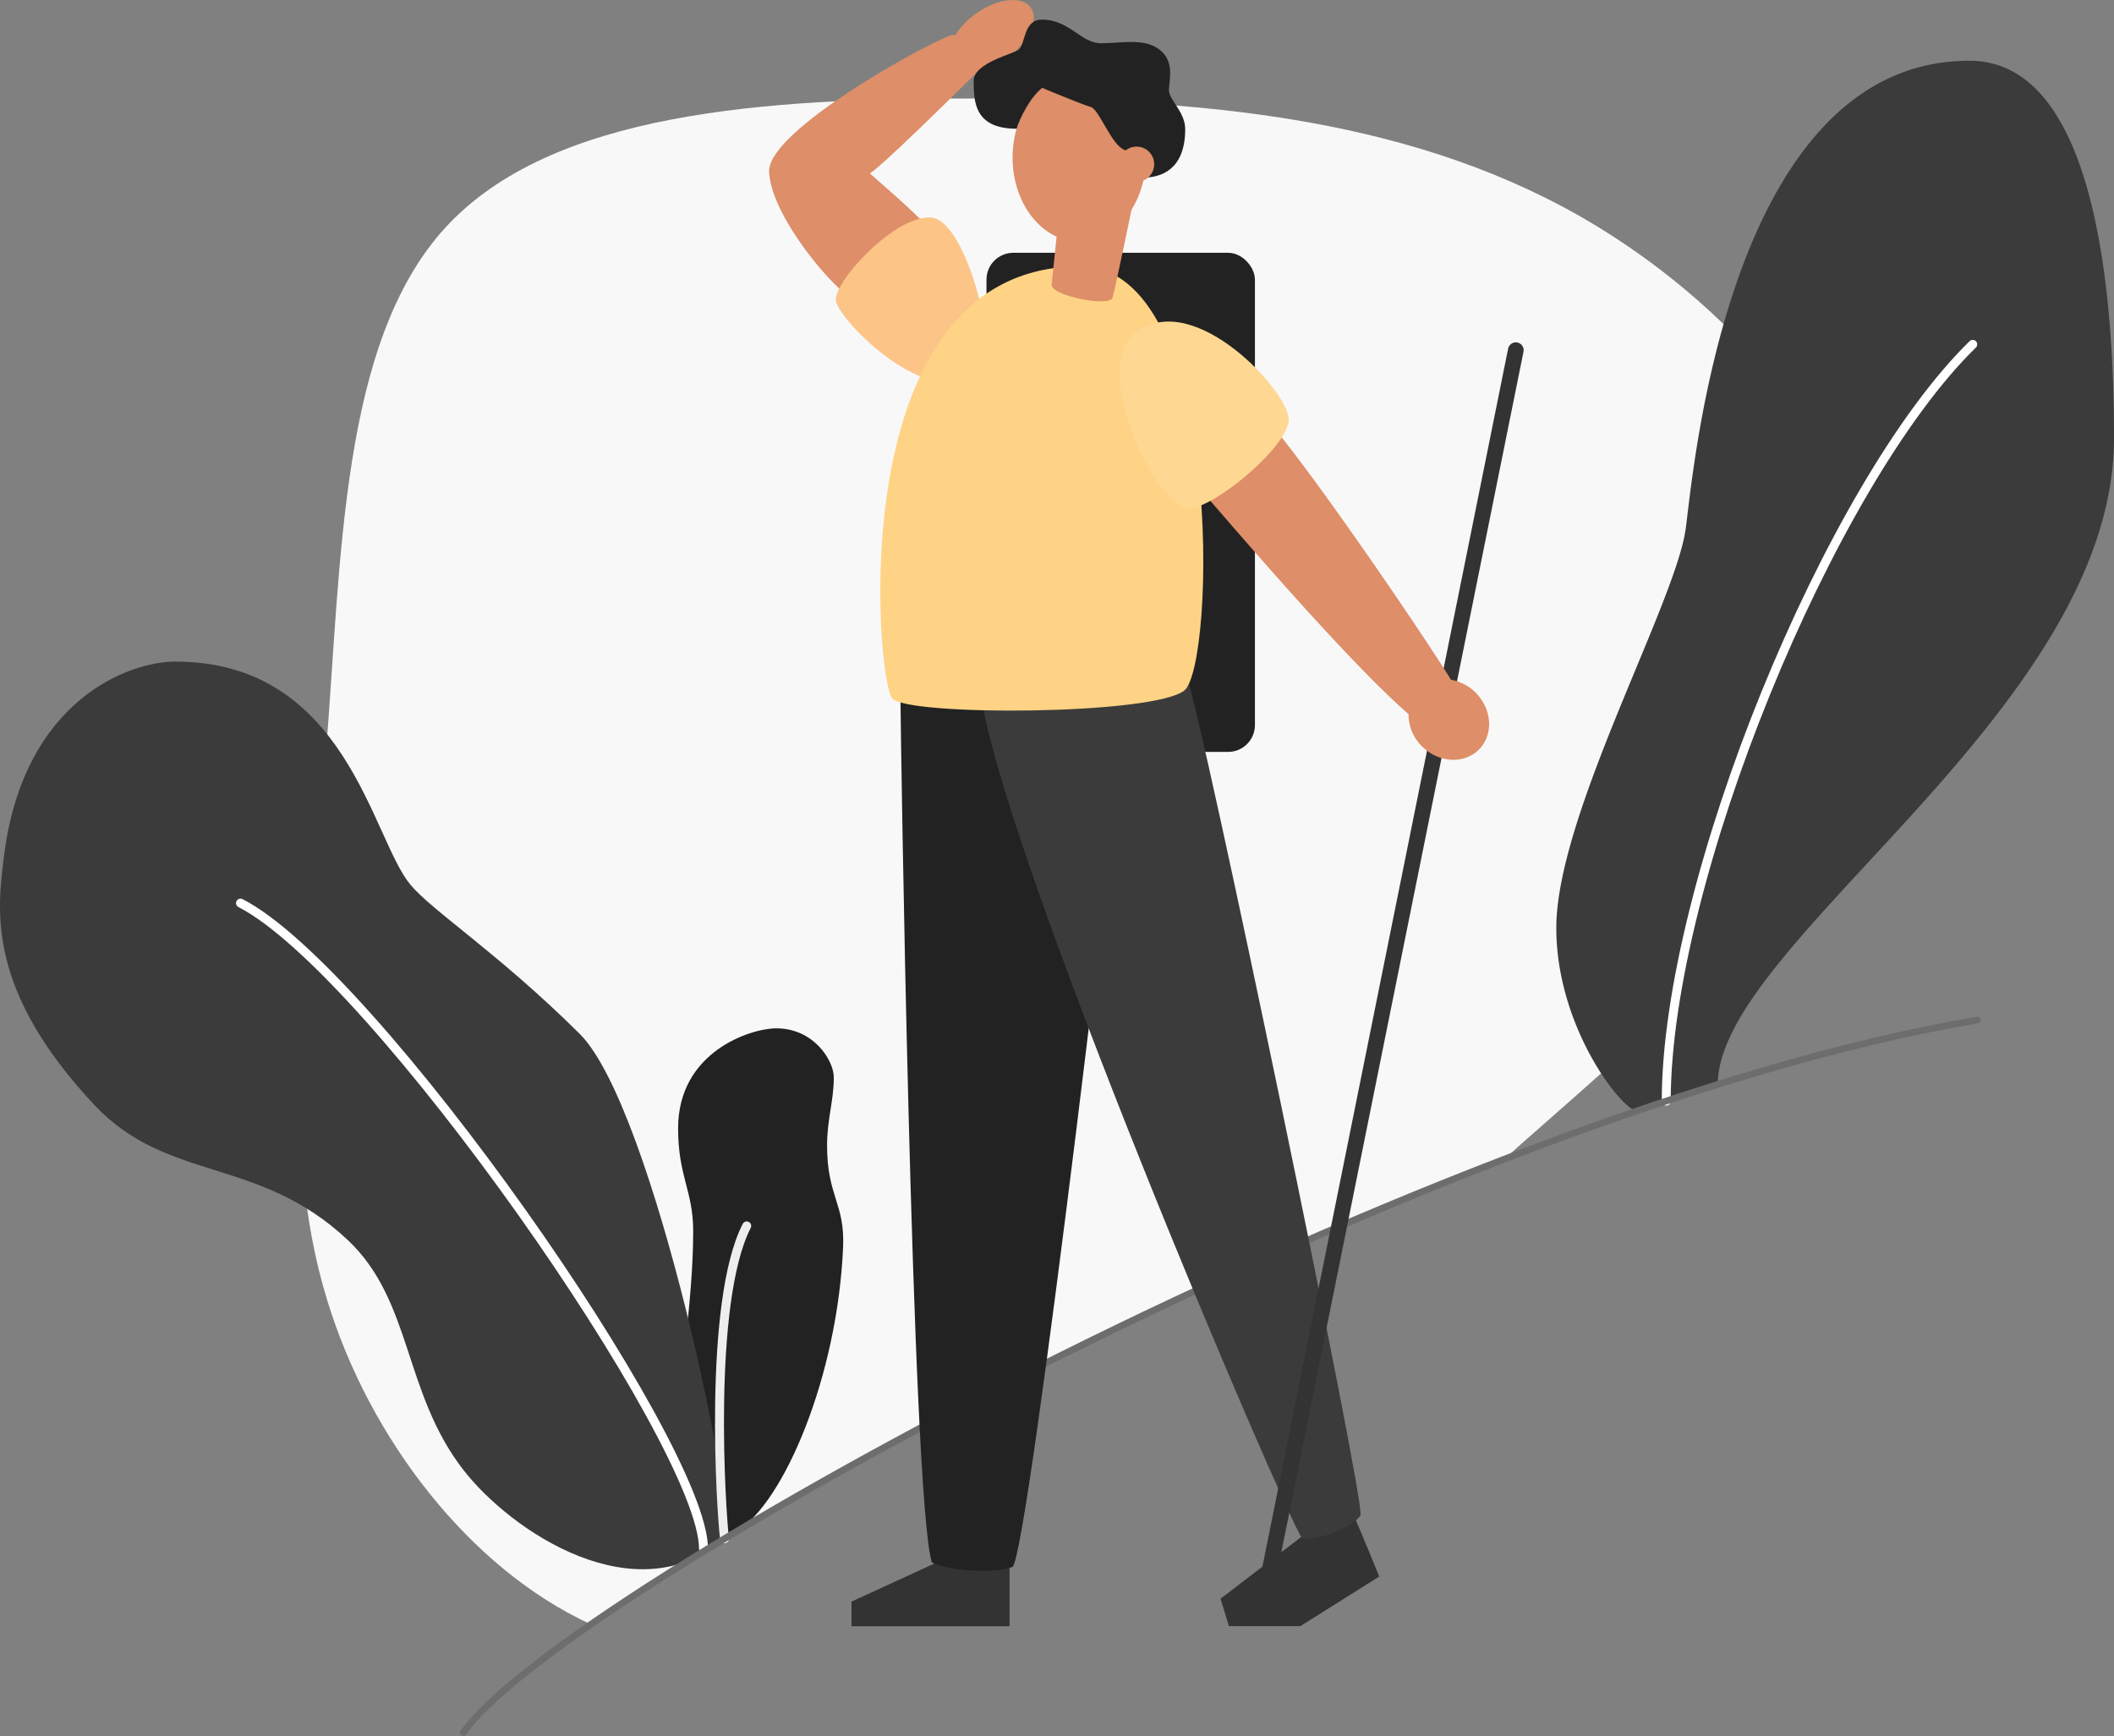
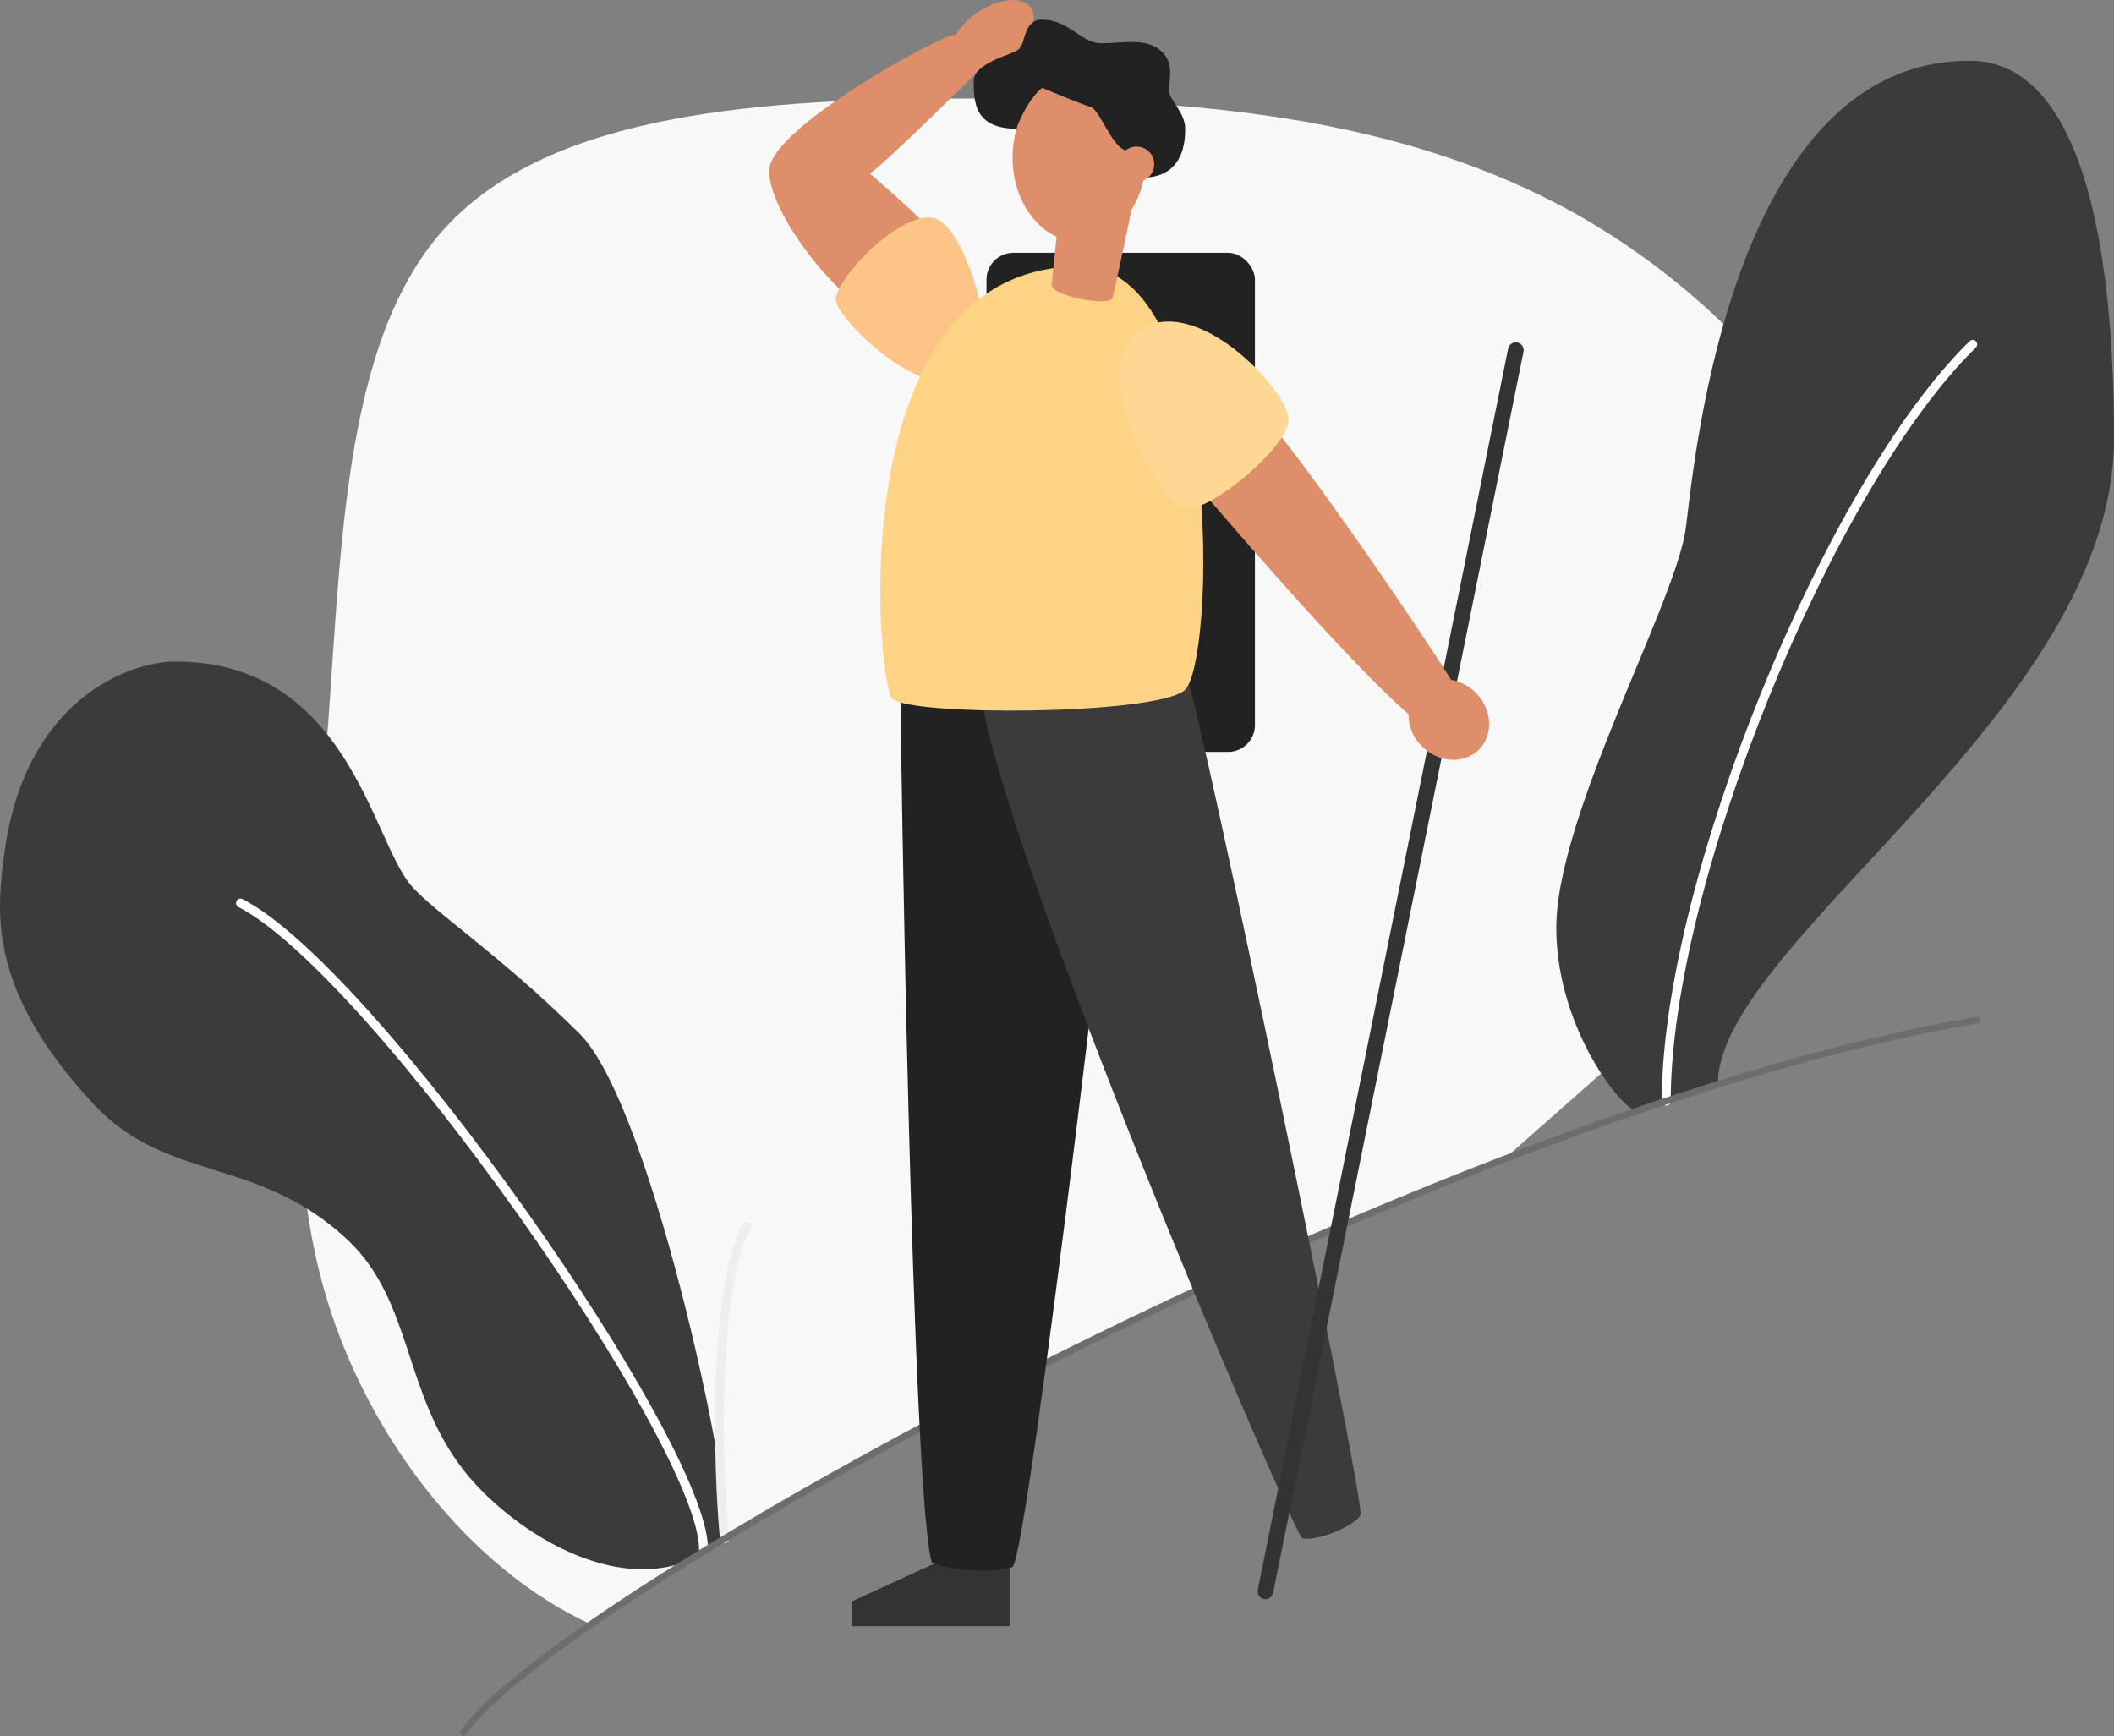
<svg xmlns="http://www.w3.org/2000/svg" viewBox="0 0 944.39 775.54">
  <rect x="0" y="0" width="944.39" height="775.54" fill="#808080" stroke="none" />
  <defs>
    <style>.cls-1{fill:#f8f8f8;}.cls-2{fill:#3b3b3b;}.cls-12,.cls-3,.cls-5,.cls-6{fill:none;stroke-linecap:round;}.cls-3{stroke:#ffffff;}.cls-12,.cls-3,.cls-6{stroke-miterlimit:10;}.cls-3,.cls-5{stroke-width:4px;}.cls-4{fill:#222222;}.cls-5{stroke:#eeeeee;stroke-linejoin:round;}.cls-6{stroke:#6d6d6d;stroke-width:3px;}.cls-7{fill:#222222;}.cls-8{fill:#333;}.cls-9{fill:#de8e68;}.cls-10{fill:#fcc486;}.cls-11{fill:#fed385;}.cls-12{stroke:#333;stroke-width:7px;}.cls-13{fill:#fed892;}</style>
  </defs>
  <title>hiker-man-colour</title>
  <g id="Layer_2" data-name="Layer 2">
    <g id="vector">
      <path class="cls-1" d="M264,725.66C350.18,666,514.51,578.47,671.74,518q4.18-3.74,8.5-7.54c64.42-56.95,150.43-128,160.79-205.68,10.2-77.85-55.24-162.5-135.3-208.22C625.67,51,531,44.19,436.15,44S246.28,50.13,199,101.64C151.94,153,152.62,249.69,145.48,337.91s-22.26,168.11.68,242.9C164.91,642.36,209.56,700.68,264,725.66Z" />
      <path class="cls-2" d="M730.92,496.42c-8.35-2.86-35.67-39-35.67-81.89,0-49.83,52.71-144.15,57.72-177.75,3.19-21.37,17.58-209.64,126.86-209.64,59.59,0,64.56,116.51,64.56,168.62,0,121.73-177,225.42-177,288.65A270.49,270.49,0,0,1,730.92,496.42Z" />
      <path class="cls-3" d="M744.36,491.9c0-97.62,72.85-275.48,136.93-338.07" />
-       <path class="cls-4" d="M323.68,687.41c-5.58-1.66-20.75-21-20.75-45.92,0-24,6.74-59,6.74-91.47,0-18.06-6.74-24.46-6.74-45.95,0-34.25,32.46-44.68,43.84-44.68,16.75,0,25.71,14.33,25.71,21.92,0,10.59-3,18.63-3,30.35,0,22.91,8,25.78,7.16,45.52-2.5,57.71-26.46,114.13-47.52,126.93Z" />
+       <path class="cls-4" d="M323.68,687.41Z" />
      <path class="cls-2" d="M323.68,687.41c6.84-5.9-31.46-192.5-64.68-225.52C222.86,426,193.15,407,183.34,395.22c-17.4-20.89-28.48-99.67-105.07-99.67-20.26,0-68,16.75-76.59,87.64-2.81,23.27-7.92,58.87,40.51,110.46,32.62,34.76,73.42,22.79,113.3,60.45,28.71,27.11,24.69,68,51.5,102.55C228.44,684.25,284.13,721.48,323.68,687.41Z" />
      <path class="cls-3" d="M314.28,691.86c0-46.83-147.73-258.19-206.84-288.42" />
      <path class="cls-5" d="M323.68,687.41c-1.47-11.1-7.67-105.4,9.9-139.76" />
      <path class="cls-6" d="M207,774c44.21-63.13,439.14-278.51,676.39-318.3" />
      <rect class="cls-7" x="440.69" y="112.93" width="119.93" height="222.98" rx="12" ry="12" />
      <path class="cls-8" d="M451,700.49v26H380.4v-11l43.74-20.09Z" />
-       <path class="cls-8" d="M604.15,675.56c3.57,8,12,28.73,12,28.73l-35.23,22.15H549l-3.74-12.24,40.1-30.69Z" />
      <ellipse class="cls-9" cx="482.12" cy="70.41" rx="29.77" ry="37.54" />
      <path class="cls-9" d="M460.44,3.36C456.54-2,445.53-.79,435.85,6.18a33.84,33.84,0,0,0-9.16,9.67,2.68,2.68,0,0,0-1-.23c-4.7,0-82.83,41.79-82.09,61.07s26.95,50.2,36.1,56.13c0,0,41.29-19.28,39.07-25.47s-26-26-30.17-29.92c4.9-2.56,44.12-41.42,48.55-45.82A33.22,33.22,0,0,0,450,25.8C459.66,18.82,464.35,8.78,460.44,3.36Z" />
      <path class="cls-10" d="M438,166.65c9-7.24-5.9-67.95-21.87-69.44s-43.82,28.6-42.7,37.14S415.26,184.85,438,166.65Z" />
      <path class="cls-4" d="M402.27,312c0,10,5,356,14,386,8,4,29,5,36,2s51.67-382.52,51.67-399.18S402.27,312,402.27,312Z" />
      <path class="cls-2" d="M581.61,687.19c-9.55-15-133.9-306.28-143.65-378.1,10.21-7.91,86.19-20.52,92.34-6.16s80,369.39,77.47,374S588.79,688.73,581.61,687.19Z" />
      <path class="cls-11" d="M482.54,119c64.5,0,60.5,178.5,46.5,189.5S405.54,320,398.54,312,375,119,482.54,119Z" />
      <path class="cls-7" d="M529.47,57.66c0-7.61-7.27-13.1-7.27-17.32s2.49-11.78-3.08-17.19c-6.77-6.57-17.56-3.83-27.22-3.83-9.08,0-14.09-10.55-26.48-10.55-8.26,0-7.21,10.72-10.3,13.38-2.29,2-20.14,5.84-20.14,14,0,9.12.24,21.36,19.18,21.36,1.26-4.38,6-14,11.4-18.28,2.78,1.2,18,7.48,21.77,8.59s9.28,17.25,15.12,19.2,6.21,12.7,10.48,12.24S529.47,77,529.47,57.66Z" />
      <circle class="cls-9" cx="507.75" cy="73.37" r="7.87" />
      <path class="cls-9" d="M497,133c-1.26,4.35-27.71-.93-27.2-5.85l4.52-43.7,31.87,6.86S498.28,128.67,497,133Z" />
      <line class="cls-12" x1="677.16" y1="156.44" x2="565.31" y2="710.91" />
      <path class="cls-9" d="M659.22,309.44a20.39,20.39,0,0,0-11-5.75c-13.34-21.53-58.67-87.89-78.66-112-14.41,10.35-32,28.45-32,28.45,7.35,8.24,62.4,73.37,91.69,98.91a19.91,19.91,0,0,0,6,14.37c7.41,7.42,18.79,8.06,25.41,1.45S666.63,316.86,659.22,309.44Z" />
      <path class="cls-13" d="M507.87,148.25c25.87-19.23,68.52,27.27,67.82,39.5S542.21,227.1,531,227.13C517.31,227.15,485.85,164.62,507.87,148.25Z" />
    </g>
  </g>
</svg>